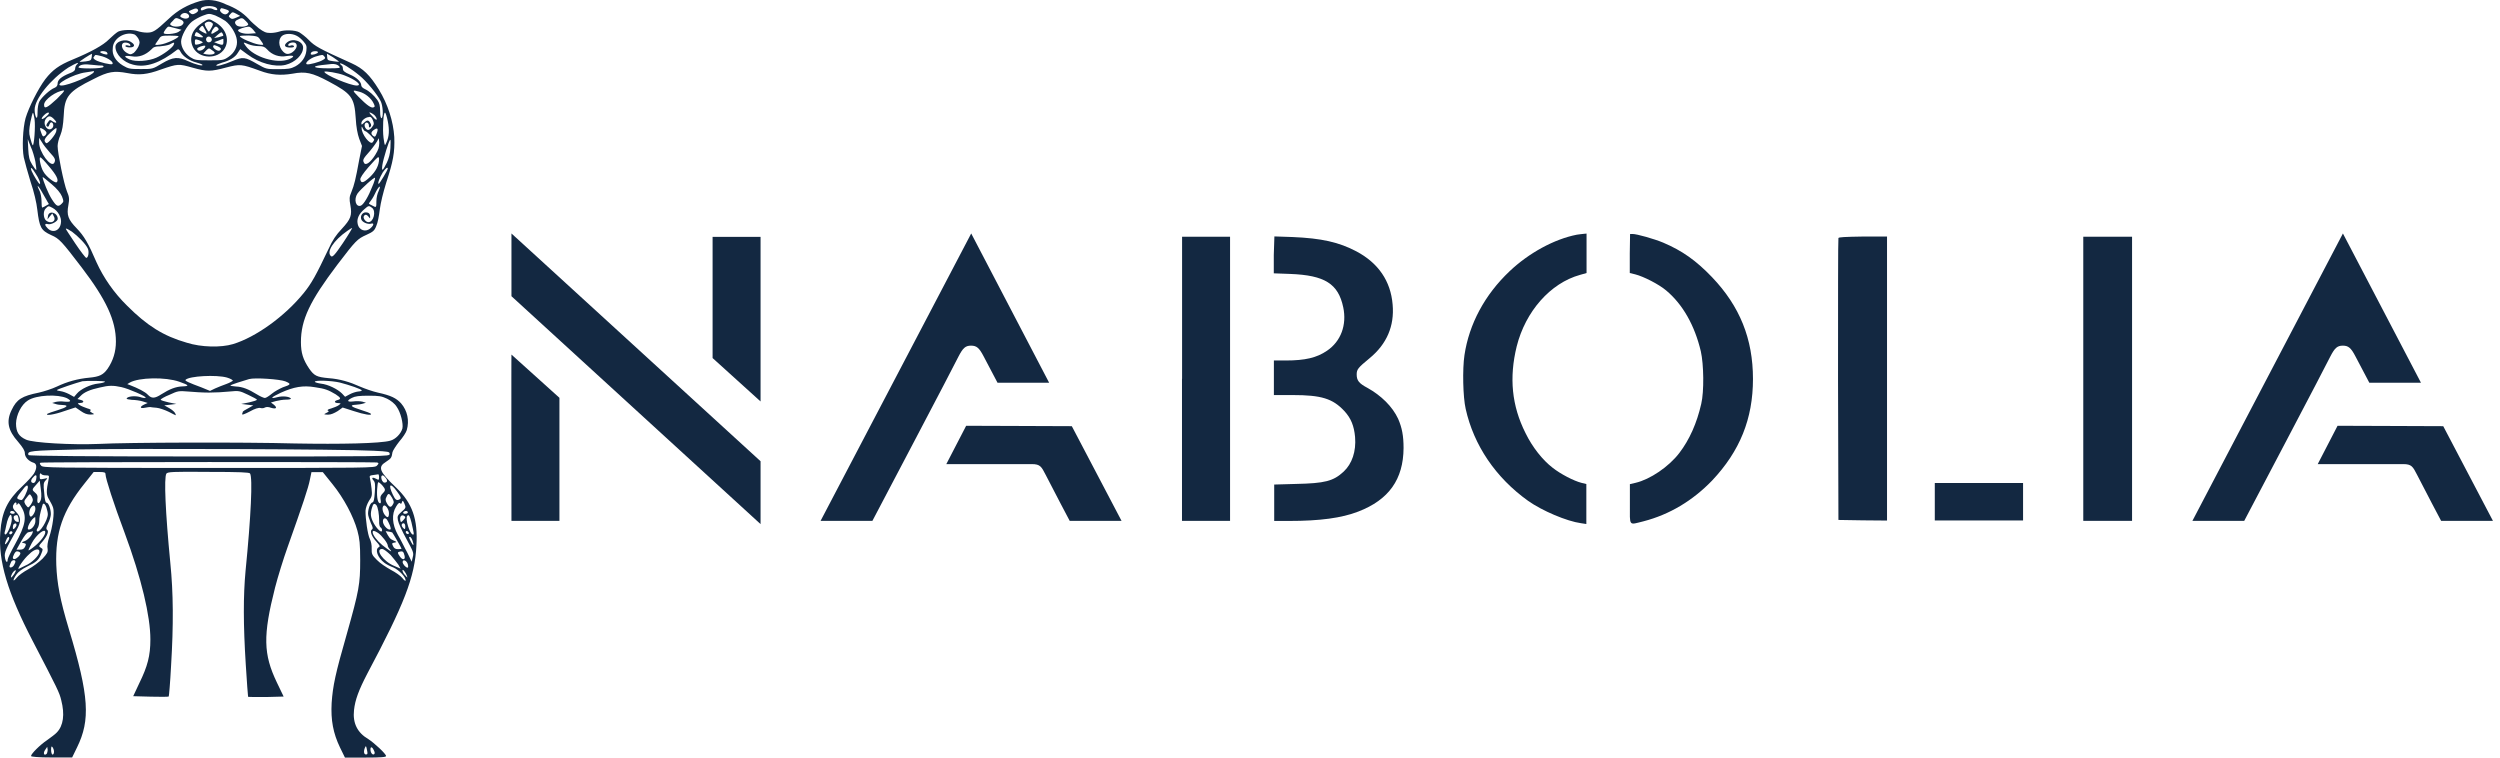
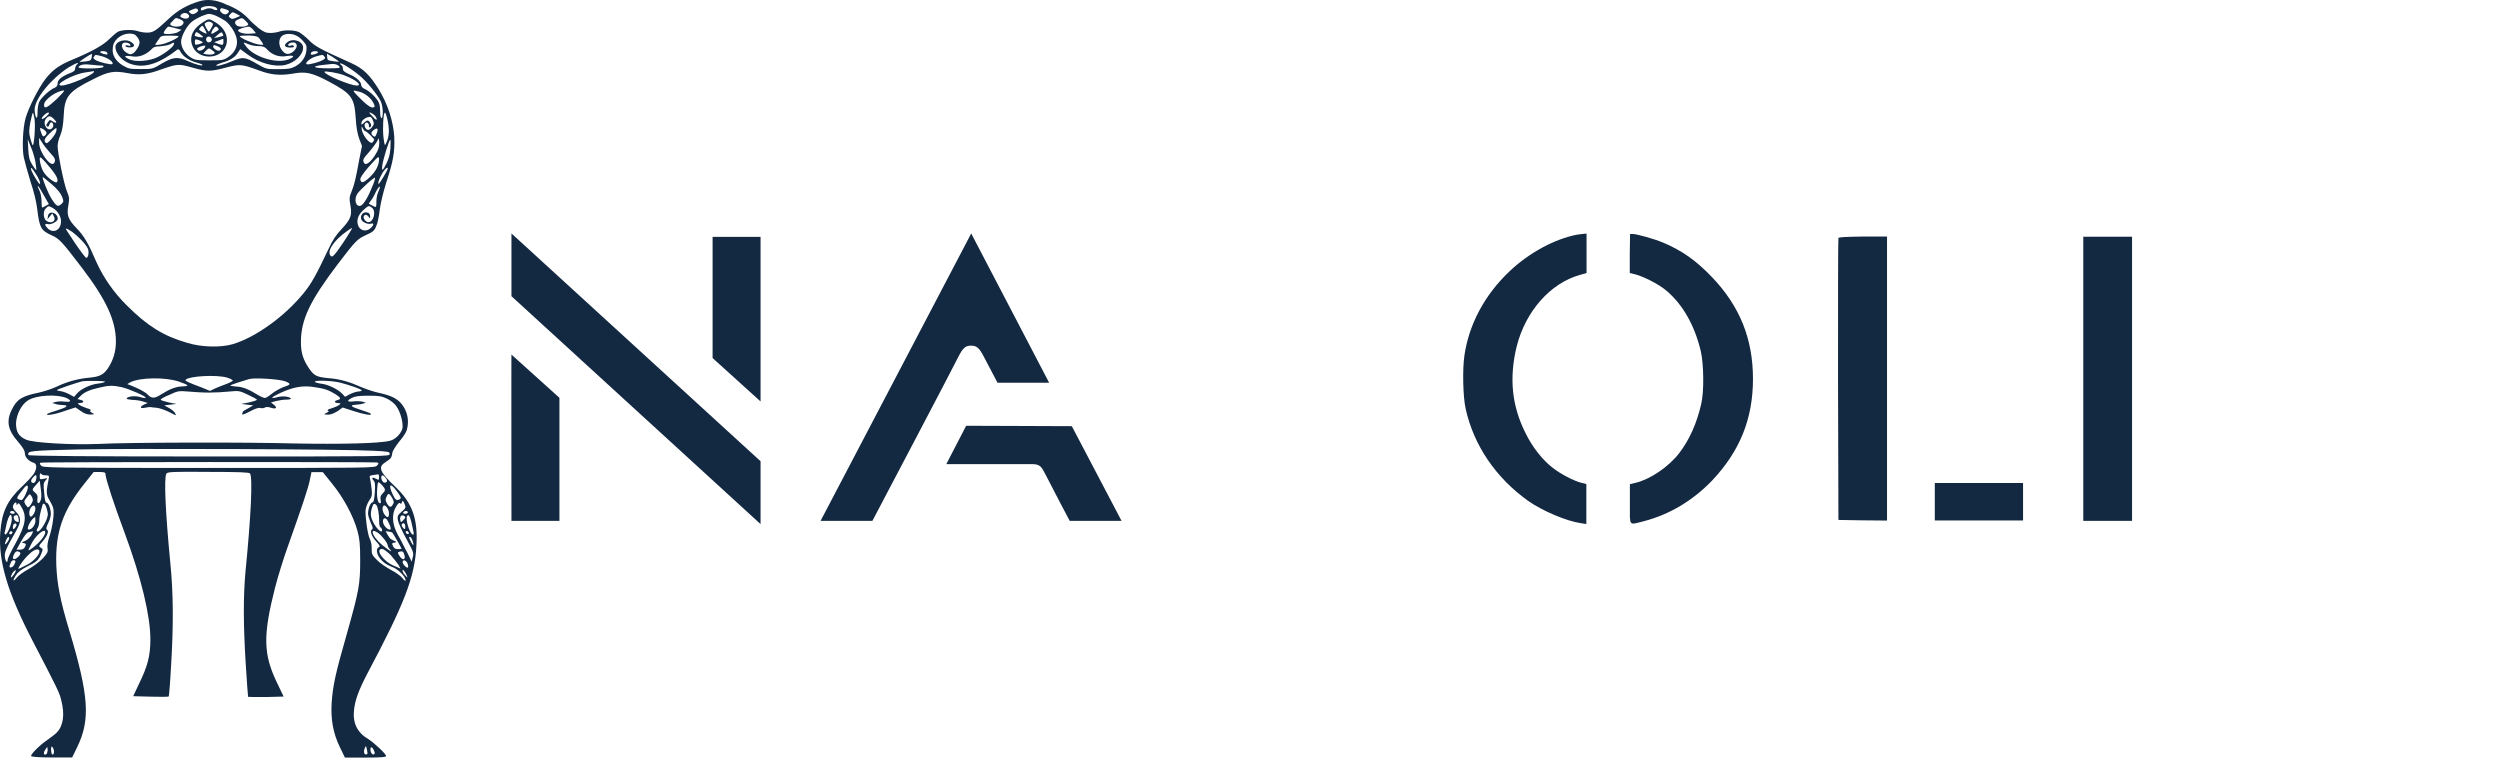
<svg xmlns="http://www.w3.org/2000/svg" fill="none" viewBox="0 0 132 40" height="40" width="132">
  <path fill="#132841" d="M10.538 0.064C9.913 0.247 9.383 0.537 8.91 0.991C8.195 1.659 8.08 1.722 7.755 1.722C7.595 1.722 7.397 1.685 7.282 1.647C7.02 1.552 6.446 1.565 6.235 1.672C6.139 1.729 5.928 1.905 5.756 2.076C5.456 2.385 4.805 2.744 3.828 3.148C3.113 3.444 2.781 3.684 2.391 4.182C2.008 4.693 1.516 5.676 1.35 6.238C1.204 6.774 1.159 7.808 1.255 8.306C1.306 8.533 1.465 9.113 1.612 9.592C1.797 10.128 1.931 10.715 1.97 11.074C2.085 12.014 2.161 12.165 2.71 12.417C3.132 12.6 3.253 12.733 4.326 14.139C5.609 15.823 6.12 16.926 6.12 18.036C6.12 18.572 5.973 19.045 5.679 19.474C5.45 19.789 5.258 19.89 4.715 19.941C4.109 19.997 3.553 20.149 2.998 20.413C2.749 20.533 2.308 20.672 2.059 20.729C1.153 20.912 0.884 21.082 0.616 21.643C0.316 22.248 0.425 22.734 0.955 23.327C1.216 23.636 1.312 23.794 1.312 23.932C1.312 24.14 1.523 24.361 1.785 24.437C1.957 24.494 1.957 24.739 1.785 25.017C1.708 25.13 1.446 25.421 1.178 25.673C0.386 26.417 0.093 27.022 0.016 28.107C-0.099 29.627 0.399 31.285 1.721 33.833C3.03 36.355 3.138 36.563 3.234 36.973C3.426 37.717 3.349 38.316 2.998 38.676C2.915 38.77 2.685 38.934 2.487 39.079C2.117 39.325 1.638 39.804 1.638 39.918C1.638 39.956 2.008 39.994 2.723 39.994H3.809L4.07 39.458C4.773 38.02 4.715 36.778 3.636 33.215C3.164 31.645 3.011 30.799 2.972 29.828C2.915 28.107 3.311 26.965 4.454 25.54L4.945 24.922H5.258C5.52 24.922 5.571 24.948 5.571 25.042C5.571 25.256 6.005 26.6 6.573 28.113C7.48 30.56 7.94 32.54 7.94 33.763C7.94 34.621 7.793 35.182 7.352 36.078L7.033 36.759L7.959 36.784C8.47 36.797 8.898 36.797 8.91 36.771C8.923 36.759 8.987 36.04 9.032 35.163C9.166 32.981 9.153 31.31 8.993 29.721C8.731 27.016 8.655 25.238 8.783 25.011C8.84 24.916 9.095 24.897 10.992 24.916C12.677 24.916 13.163 24.941 13.201 24.998C13.348 25.212 13.252 27.262 12.965 30.144C12.843 31.455 12.843 32.969 12.977 35.094C13.035 36.021 13.092 36.778 13.099 36.79C13.112 36.803 13.539 36.803 14.05 36.803L14.976 36.778L14.618 36.033C13.903 34.539 13.878 33.562 14.523 31.026C14.669 30.459 14.963 29.507 15.187 28.883C15.978 26.656 16.285 25.742 16.361 25.332L16.445 24.929H16.745H17.045L17.562 25.572C18.149 26.297 18.66 27.256 18.871 28.018C18.986 28.447 19.018 28.712 19.018 29.576C19.018 30.844 18.96 31.172 18.315 33.461C17.702 35.592 17.575 36.21 17.511 37.112C17.46 38.026 17.594 38.72 17.951 39.464L18.213 40H19.299C20.135 40 20.384 39.975 20.384 39.918C20.384 39.804 19.758 39.224 19.445 39.023C18.871 38.688 18.615 38.184 18.692 37.49C18.75 36.954 18.941 36.437 19.394 35.567C21.342 31.903 21.91 30.465 21.987 28.794C22.07 27.407 21.77 26.568 20.92 25.748C20.014 24.891 19.937 24.657 20.378 24.386C20.652 24.203 20.678 24.178 20.723 23.875C20.748 23.781 20.908 23.535 21.08 23.314C21.265 23.106 21.438 22.841 21.476 22.715C21.623 22.211 21.514 21.687 21.176 21.296C20.927 21.025 20.646 20.88 19.95 20.729C19.688 20.672 19.26 20.521 19.011 20.413C18.469 20.168 17.945 20.01 17.345 19.966C16.732 19.909 16.591 19.846 16.323 19.461C16.004 18.988 15.889 18.635 15.889 18.061C15.889 16.882 16.361 15.892 17.817 13.969C18.801 12.682 18.864 12.619 19.35 12.399C19.695 12.241 19.771 12.184 19.867 11.932C19.944 11.774 20.014 11.383 20.052 11.068C20.103 10.69 20.224 10.191 20.397 9.63C20.754 8.539 20.85 8.054 20.818 7.234C20.767 6.414 20.48 5.5 20.001 4.724C19.522 3.955 19.184 3.621 18.558 3.337C16.84 2.567 16.623 2.435 16.311 2.12C16.138 1.937 15.902 1.767 15.8 1.704C15.583 1.584 15.021 1.571 14.752 1.666C14.638 1.704 14.44 1.741 14.274 1.741C14.044 1.741 13.935 1.691 13.667 1.495C13.495 1.35 13.246 1.142 13.124 0.991C12.805 0.657 12.435 0.423 11.937 0.234C11.432 -0.012 10.941 -0.056 10.538 0.064ZM11.426 0.417C11.541 0.531 11.439 0.575 11.266 0.493C11.12 0.411 10.96 0.417 10.724 0.531C10.641 0.568 10.602 0.556 10.602 0.474C10.615 0.297 11.254 0.266 11.426 0.417ZM10.462 0.543C10.475 0.581 10.404 0.657 10.315 0.701C10.181 0.777 10.123 0.758 10.04 0.688C9.945 0.606 9.945 0.594 10.123 0.518C10.328 0.417 10.43 0.43 10.462 0.543ZM11.924 0.493C12.096 0.549 12.116 0.587 12.058 0.663C12.02 0.72 11.943 0.758 11.898 0.758C11.752 0.758 11.579 0.587 11.624 0.512C11.675 0.411 11.662 0.411 11.924 0.493ZM12.467 0.934C12.281 1.016 12.237 1.016 12.154 0.947C12.058 0.865 12.058 0.852 12.167 0.739C12.262 0.625 12.288 0.625 12.473 0.726L12.684 0.84L12.467 0.934ZM9.951 0.77C10.072 0.928 9.868 1.041 9.651 0.953C9.504 0.896 9.491 0.858 9.555 0.783C9.657 0.657 9.849 0.657 9.951 0.77ZM11.898 1.104C12.173 1.313 12.467 1.773 12.505 2.101C12.556 2.441 12.39 2.782 12.065 3.003C11.803 3.185 11.745 3.185 11.043 3.185C10.353 3.185 10.289 3.173 10.04 3.015C9.766 2.826 9.562 2.504 9.562 2.195C9.562 1.924 9.862 1.357 10.136 1.142C10.283 1.029 10.532 0.896 10.711 0.827C11.03 0.707 11.049 0.707 11.362 0.814C11.528 0.884 11.771 1.016 11.898 1.104ZM9.53 1.029C9.715 1.111 9.74 1.212 9.613 1.325C9.517 1.42 9.172 1.439 9.038 1.338C8.955 1.287 8.961 1.256 9.115 1.111C9.268 0.922 9.293 0.922 9.53 1.029ZM12.984 1.117C13.131 1.262 13.131 1.3 13.06 1.344C12.914 1.439 12.569 1.426 12.486 1.331C12.364 1.212 12.39 1.104 12.562 1.035C12.76 0.922 12.812 0.934 12.984 1.117ZM9.261 1.489L9.581 1.571L9.421 1.685C9.249 1.798 8.642 1.842 8.642 1.741C8.642 1.666 8.834 1.407 8.891 1.407C8.91 1.395 9.083 1.445 9.261 1.489ZM13.367 1.571L13.514 1.754L13.175 1.779C12.869 1.804 12.569 1.704 12.569 1.596C12.569 1.546 12.939 1.413 13.143 1.407C13.188 1.407 13.29 1.483 13.367 1.571ZM7.097 1.817C7.154 1.842 7.244 1.937 7.308 2.044C7.391 2.214 7.391 2.258 7.308 2.46C7.25 2.58 7.135 2.731 7.059 2.794C6.899 2.889 6.873 2.889 6.701 2.794C6.49 2.681 6.363 2.416 6.484 2.29C6.567 2.208 6.829 2.252 6.88 2.366C6.905 2.422 6.867 2.441 6.765 2.403C6.682 2.378 6.618 2.391 6.618 2.429C6.618 2.467 6.733 2.504 6.848 2.504C7.11 2.504 7.161 2.372 6.931 2.227C6.631 2.012 6.095 2.176 6.095 2.473C6.095 2.864 6.516 3.293 7.02 3.412C7.697 3.595 8.457 3.33 9.364 2.618C9.421 2.58 9.479 2.618 9.536 2.738C9.651 2.965 9.989 3.204 10.366 3.299C10.526 3.337 10.666 3.394 10.685 3.419C10.743 3.513 10.302 3.406 9.932 3.23C9.402 2.984 9.14 3.003 8.553 3.349C8.061 3.646 8.061 3.646 7.435 3.646C6.848 3.646 6.784 3.633 6.484 3.457C6.101 3.223 5.909 2.895 5.954 2.555C5.954 2.031 6.605 1.64 7.097 1.817ZM15.672 1.893C15.787 1.949 15.934 2.082 16.029 2.195C16.189 2.378 16.202 2.441 16.176 2.681C16.138 3.021 15.927 3.324 15.589 3.507C15.359 3.627 15.206 3.652 14.682 3.652C14.069 3.652 14.057 3.652 13.584 3.381C12.933 3.003 12.831 2.99 12.275 3.223C11.796 3.431 11.362 3.532 11.426 3.438C11.451 3.4 11.598 3.356 11.732 3.305C12.103 3.211 12.422 3.028 12.562 2.782L12.684 2.593L13.054 2.864C13.699 3.349 14.51 3.557 15.078 3.425C15.589 3.293 16.004 2.889 16.004 2.511C16.004 2.17 15.448 1.987 15.155 2.24C14.963 2.397 15.034 2.511 15.327 2.511C15.474 2.511 15.544 2.485 15.519 2.435C15.493 2.385 15.404 2.378 15.334 2.41C15.238 2.435 15.212 2.422 15.219 2.359C15.257 2.246 15.531 2.202 15.614 2.284C15.825 2.492 15.353 2.965 15.072 2.82C14.752 2.637 14.631 2.151 14.88 1.905C15.04 1.76 15.404 1.748 15.672 1.893ZM9.427 1.918C9.427 2.012 8.751 2.321 8.463 2.353C8.202 2.391 8.163 2.378 8.227 2.296C8.265 2.24 8.342 2.126 8.399 2.05C8.495 1.893 8.546 1.88 8.974 1.88C9.21 1.88 9.427 1.893 9.427 1.918ZM13.686 2.019C13.744 2.094 13.808 2.202 13.859 2.265C13.935 2.385 13.91 2.385 13.648 2.347C13.386 2.309 12.665 2.006 12.665 1.912C12.665 1.886 12.875 1.874 13.137 1.874C13.501 1.893 13.603 1.918 13.686 2.019ZM9.166 2.378C9.07 2.549 8.623 2.883 8.253 3.047C7.844 3.23 7.154 3.274 6.848 3.141C6.503 2.984 6.535 2.914 6.944 2.971C7.34 3.047 7.697 2.895 7.984 2.618C8.106 2.473 8.214 2.448 8.438 2.448C8.61 2.435 8.834 2.397 8.949 2.353C9.21 2.208 9.23 2.227 9.166 2.378ZM13.131 2.34C13.265 2.397 13.488 2.435 13.661 2.435C13.891 2.435 13.98 2.473 14.101 2.605C14.363 2.902 14.746 3.034 15.142 2.958C15.538 2.902 15.595 2.984 15.257 3.129C14.612 3.387 13.405 3.015 12.984 2.441C12.818 2.208 12.818 2.208 13.131 2.34ZM5.648 2.769C5.673 2.807 5.686 2.851 5.673 2.864C5.622 2.914 5.29 2.807 5.29 2.75C5.284 2.675 5.596 2.687 5.648 2.769ZM16.789 2.757C16.789 2.832 16.47 2.927 16.419 2.87C16.393 2.857 16.406 2.813 16.432 2.776C16.483 2.687 16.789 2.675 16.789 2.757ZM4.843 3.015C4.817 3.185 4.786 3.204 4.524 3.242C4.351 3.267 4.211 3.267 4.205 3.267C4.179 3.242 4.792 2.851 4.856 2.839C4.856 2.832 4.856 2.914 4.843 3.015ZM17.9 3.255C17.888 3.267 17.741 3.255 17.581 3.23C17.306 3.192 17.281 3.173 17.275 3.015L17.262 2.832L17.581 3.021C17.766 3.148 17.9 3.242 17.9 3.255ZM5.405 2.977C5.718 3.072 6.018 3.28 5.935 3.381C5.877 3.438 5.233 3.286 5.047 3.173C4.926 3.091 4.901 3.053 4.971 2.984C5.047 2.876 4.996 2.876 5.405 2.977ZM17.121 2.977C17.198 3.059 17.179 3.097 17.045 3.167C16.872 3.28 16.311 3.425 16.208 3.394C16.061 3.343 16.355 3.085 16.649 2.99C17.051 2.876 17.032 2.876 17.121 2.977ZM4.051 3.419C4 3.469 3.968 3.564 3.968 3.627C3.968 3.721 3.885 3.797 3.668 3.873C3.247 4.043 3.042 4.213 3.042 4.409C3.042 4.522 2.985 4.592 2.883 4.636C2.653 4.718 2.193 5.14 2.078 5.361C2.021 5.474 1.983 5.702 1.983 5.922C1.983 6.181 1.957 6.263 1.906 6.193C1.868 6.137 1.829 5.96 1.829 5.79C1.829 5.229 2.659 4.194 3.604 3.57C4.032 3.318 4.236 3.242 4.051 3.419ZM18.979 3.986C19.35 4.289 19.905 4.957 20.097 5.336C20.218 5.563 20.256 6.162 20.148 6.238C20.11 6.263 20.071 6.124 20.071 5.884C20.071 5.582 20.033 5.437 19.924 5.279C19.733 5.02 19.49 4.806 19.26 4.699C19.145 4.648 19.075 4.566 19.075 4.51C19.075 4.321 18.826 4.081 18.462 3.93C18.188 3.81 18.105 3.74 18.105 3.633C18.105 3.551 18.079 3.463 18.028 3.45C17.99 3.425 17.951 3.375 17.951 3.356C17.977 3.274 18.558 3.633 18.979 3.986ZM5.405 3.463C5.456 3.475 5.482 3.501 5.456 3.539C5.43 3.576 5.137 3.614 4.76 3.614C4.307 3.614 4.109 3.589 4.147 3.539C4.23 3.406 4.447 3.368 4.888 3.425C5.118 3.457 5.354 3.463 5.405 3.463ZM17.919 3.513C17.996 3.595 17.894 3.608 17.332 3.608C16.598 3.608 16.381 3.513 16.974 3.438C17.185 3.412 17.415 3.387 17.492 3.381C17.671 3.362 17.83 3.406 17.919 3.513ZM10.181 3.576C10.921 3.784 11.132 3.784 11.943 3.564C12.677 3.375 12.754 3.381 13.718 3.734C14.325 3.961 14.816 3.993 15.436 3.892C16.132 3.759 16.477 3.835 17.364 4.308C18.552 4.945 18.711 5.134 18.782 6.238C18.807 6.71 18.877 7.076 18.967 7.328L19.113 7.707L18.967 8.432C18.775 9.485 18.705 9.763 18.558 10.128C18.443 10.399 18.437 10.494 18.5 10.835C18.596 11.371 18.526 11.566 18.047 12.083C17.747 12.399 17.555 12.682 17.351 13.136C16.674 14.562 16.445 14.965 16.049 15.457C15.04 16.706 13.495 17.809 12.301 18.169C11.675 18.358 10.621 18.339 9.855 18.093C8.623 17.74 7.761 17.191 6.714 16.144C6.018 15.463 5.469 14.669 5.098 13.855C4.658 12.827 4.434 12.455 4.051 12.058C3.598 11.591 3.509 11.364 3.611 10.828C3.668 10.513 3.662 10.399 3.534 10.103C3.374 9.712 3.042 8.079 3.042 7.713C3.042 7.581 3.1 7.322 3.189 7.133C3.285 6.9 3.336 6.597 3.362 6.137C3.4 5.09 3.611 4.831 4.939 4.175C5.718 3.772 6.024 3.728 6.733 3.86C7.346 3.98 7.774 3.936 8.495 3.671C9.396 3.362 9.421 3.362 10.181 3.576ZM4.958 3.791C4.958 3.948 3.611 4.516 3.253 4.516C2.774 4.516 3.879 3.898 4.524 3.822C4.741 3.784 4.932 3.766 4.945 3.747C4.952 3.747 4.958 3.766 4.958 3.791ZM18.188 3.98C18.794 4.213 19.152 4.516 18.832 4.516C18.494 4.516 17.128 3.948 17.128 3.791C17.121 3.728 17.888 3.854 18.188 3.98ZM3.004 5.222C2.493 5.695 2.327 5.784 2.327 5.531C2.327 5.26 2.979 4.8 3.374 4.775C3.438 4.787 3.247 4.976 3.004 5.222ZM18.979 4.844C19.279 4.926 19.592 5.178 19.72 5.443C19.803 5.613 19.803 5.632 19.72 5.67C19.599 5.72 19.363 5.55 18.928 5.109C18.584 4.762 18.584 4.73 18.979 4.844ZM1.823 6.282C1.88 6.673 1.797 7.719 1.727 7.669C1.702 7.644 1.644 7.48 1.593 7.278C1.516 7.007 1.536 6.83 1.606 6.439C1.657 6.181 1.721 5.954 1.74 5.954C1.759 5.954 1.791 6.092 1.823 6.282ZM2.583 5.985C2.583 6.023 2.5 6.105 2.391 6.193C2.174 6.364 2.129 6.275 2.334 6.074C2.455 5.947 2.596 5.903 2.583 5.985ZM19.758 6.067C19.835 6.143 19.892 6.238 19.892 6.294C19.892 6.351 19.816 6.32 19.701 6.181C19.586 6.067 19.509 5.973 19.509 5.954C19.484 5.903 19.631 5.966 19.758 6.067ZM20.474 6.395C20.569 6.868 20.55 7.215 20.397 7.537C20.314 7.726 20.314 7.719 20.25 7.278C20.192 6.805 20.237 5.947 20.327 5.947C20.358 5.947 20.422 6.137 20.474 6.395ZM2.832 6.269C3.023 6.452 3.017 6.547 2.806 6.427C2.647 6.313 2.621 6.313 2.544 6.439C2.43 6.584 2.423 6.647 2.506 6.685C2.544 6.71 2.583 6.66 2.602 6.591C2.627 6.515 2.679 6.458 2.698 6.458C2.819 6.458 2.857 6.673 2.755 6.767C2.525 6.994 2.225 6.559 2.417 6.282C2.557 6.099 2.653 6.099 2.832 6.269ZM19.682 6.338C19.758 6.509 19.758 6.565 19.656 6.692C19.599 6.786 19.497 6.862 19.445 6.862C19.331 6.862 19.216 6.673 19.26 6.553C19.318 6.408 19.477 6.471 19.477 6.628C19.477 6.742 19.503 6.748 19.554 6.704C19.611 6.647 19.611 6.591 19.554 6.496C19.458 6.326 19.382 6.326 19.216 6.483C19.094 6.603 19.081 6.603 19.081 6.496C19.081 6.364 19.311 6.181 19.49 6.181C19.554 6.137 19.643 6.225 19.682 6.338ZM19.286 6.925C19.363 6.925 19.758 7.328 19.758 7.373C19.758 7.398 19.72 7.455 19.682 7.505C19.56 7.694 19.075 7.076 19.094 6.748C19.094 6.654 19.107 6.666 19.152 6.774C19.19 6.849 19.248 6.925 19.286 6.925ZM2.455 7.013C2.455 7.064 2.417 7.133 2.359 7.171C2.283 7.228 2.244 7.209 2.187 7.038C2.072 6.742 2.091 6.704 2.283 6.824C2.391 6.887 2.455 6.975 2.455 7.013ZM2.966 6.944C2.928 7.114 2.557 7.562 2.455 7.562C2.43 7.562 2.378 7.505 2.359 7.448C2.334 7.366 2.41 7.24 2.634 7.032C2.806 6.862 2.953 6.755 2.972 6.761C2.991 6.786 2.991 6.849 2.966 6.944ZM19.88 7.07C19.822 7.228 19.797 7.24 19.707 7.183C19.56 7.064 19.586 6.956 19.765 6.843C19.944 6.717 19.988 6.805 19.88 7.07ZM19.816 8.173C19.567 8.577 19.305 8.754 19.228 8.609C19.133 8.451 19.152 8.4 19.541 7.965C19.733 7.732 19.924 7.461 19.95 7.385C19.988 7.253 20.007 7.291 20.026 7.543C20.014 7.789 19.988 7.896 19.816 8.173ZM2.627 8.047C2.928 8.363 2.947 8.451 2.857 8.609C2.685 8.867 2.066 8.028 2.066 7.537V7.278L2.212 7.505C2.276 7.625 2.474 7.877 2.627 8.047ZM1.868 8.533C1.906 8.76 1.925 8.962 1.919 8.968C1.893 8.993 1.804 8.855 1.702 8.697C1.542 8.438 1.516 8.293 1.491 7.871L1.465 7.347L1.625 7.751C1.721 7.946 1.823 8.312 1.868 8.533ZM20.614 7.814C20.601 8.117 20.531 8.363 20.422 8.596C20.205 9.031 20.142 9.082 20.186 8.728C20.237 8.388 20.544 7.379 20.608 7.379C20.627 7.373 20.627 7.555 20.614 7.814ZM2.57 8.766C2.979 9.239 3.125 9.523 2.991 9.624C2.896 9.681 2.423 9.315 2.289 9.056C2.155 8.848 2.04 8.3 2.129 8.312C2.149 8.287 2.353 8.501 2.57 8.766ZM20.014 8.394C20.014 8.728 19.841 9.05 19.535 9.346C19.197 9.662 19.062 9.7 19.024 9.479C19.011 9.397 19.158 9.17 19.458 8.823C19.695 8.546 19.931 8.3 19.969 8.3C19.988 8.287 20.014 8.337 20.014 8.394ZM1.868 9.145C2.053 9.416 2.168 9.712 2.098 9.712C2.046 9.712 1.785 9.283 1.676 9.044C1.561 8.773 1.682 8.829 1.868 9.145ZM20.474 8.899C20.474 8.981 20.039 9.706 19.995 9.706C19.918 9.706 20.052 9.365 20.212 9.1C20.358 8.886 20.474 8.798 20.474 8.899ZM3.272 10.374C3.368 10.62 3.368 10.645 3.26 10.753C3.074 10.942 2.985 10.91 2.742 10.526C2.557 10.248 2.251 9.498 2.251 9.353C2.251 9.327 2.461 9.498 2.704 9.706C3.017 9.964 3.202 10.204 3.272 10.374ZM19.656 9.851C19.471 10.336 19.203 10.803 19.05 10.86C18.788 10.954 18.666 10.526 18.877 10.217C19.037 9.99 19.784 9.315 19.803 9.391C19.816 9.409 19.758 9.63 19.656 9.851ZM2.289 10.267C2.385 10.45 2.5 10.62 2.525 10.683C2.564 10.74 2.583 10.765 2.576 10.778C2.366 10.898 2.257 10.961 2.232 10.961C2.206 10.961 2.193 10.803 2.193 10.62C2.193 10.437 2.142 10.191 2.098 10.097C1.868 9.636 2.04 9.8 2.289 10.267ZM19.988 10.097C19.931 10.21 19.873 10.437 19.873 10.62C19.873 10.973 19.873 10.973 19.656 10.854C19.573 10.816 19.497 10.772 19.484 10.759C19.471 10.746 19.522 10.664 19.599 10.57C19.675 10.475 19.79 10.261 19.86 10.103C19.944 9.945 20.033 9.832 20.046 9.857C20.078 9.876 20.039 9.983 19.988 10.097ZM2.781 10.98C3.055 11.125 3.272 11.491 3.215 11.787C3.157 12.19 2.781 12.323 2.519 12.058C2.347 11.888 2.347 11.787 2.519 11.831C2.691 11.888 3.049 11.686 3.049 11.56C3.049 11.219 2.57 11.087 2.532 11.415L2.506 11.585L2.627 11.427L2.762 11.27L2.838 11.415C2.998 11.686 2.679 11.85 2.43 11.642C2.283 11.509 2.27 11.137 2.417 11.005C2.557 10.86 2.557 10.86 2.781 10.98ZM19.643 10.973C19.873 11.144 19.726 11.73 19.452 11.73C19.318 11.73 19.171 11.541 19.203 11.434C19.26 11.301 19.363 11.314 19.465 11.446C19.548 11.56 19.548 11.56 19.541 11.396C19.529 11.276 19.465 11.226 19.35 11.213C19.158 11.188 19.005 11.383 19.075 11.579C19.126 11.736 19.414 11.856 19.586 11.812C19.758 11.755 19.746 11.888 19.573 12.039C19.324 12.285 18.948 12.171 18.884 11.812C18.826 11.553 18.96 11.276 19.241 11.043C19.458 10.847 19.484 10.847 19.643 10.973ZM3.802 12.235C4.109 12.462 4.537 12.89 4.639 13.13C4.715 13.3 4.664 13.616 4.556 13.616C4.517 13.616 4.256 13.275 3.968 12.846C3.687 12.417 3.451 12.077 3.477 12.077C3.509 12.045 3.636 12.134 3.802 12.235ZM18.105 12.834C17.664 13.489 17.549 13.59 17.479 13.527C17.217 13.313 17.6 12.701 18.347 12.184C18.462 12.102 18.564 12.039 18.596 12.039C18.603 12.045 18.398 12.399 18.105 12.834ZM11.981 19.934C12.173 19.991 12.301 20.067 12.294 20.105C12.269 20.13 12.109 20.218 11.95 20.275C11.777 20.331 11.515 20.445 11.362 20.508L11.088 20.64L10.647 20.458C9.983 20.212 9.74 20.105 9.798 20.054C9.989 19.852 11.426 19.777 11.981 19.934ZM9.466 20.155C9.983 20.338 10.021 20.388 9.638 20.401C9.281 20.413 8.949 20.546 8.521 20.817C8.163 21.05 8.004 21.05 7.806 20.842C7.659 20.685 7.295 20.502 6.854 20.331L6.72 20.281L6.854 20.199C7.333 19.928 8.731 19.896 9.466 20.155ZM15.065 20.136C15.385 20.268 15.372 20.306 14.931 20.451C14.759 20.527 14.497 20.666 14.357 20.785C14.21 20.905 14.05 21.013 13.986 21.013C13.929 21.013 13.737 20.931 13.565 20.823C13.124 20.552 12.812 20.42 12.448 20.407C12.275 20.395 12.148 20.369 12.167 20.35C12.192 20.313 12.831 20.105 13.15 20.016C13.45 19.928 14.784 20.023 15.065 20.136ZM5.545 20.155C5.545 20.18 5.386 20.231 5.201 20.25C4.792 20.287 4.249 20.546 4.058 20.785L3.911 20.956L3.649 20.811C3.502 20.735 3.304 20.666 3.196 20.653C3.081 20.64 3.004 20.615 3.004 20.596C3.004 20.558 4.045 20.205 4.351 20.13C4.568 20.098 5.545 20.105 5.545 20.155ZM17.945 20.199C18.456 20.331 19.101 20.552 19.101 20.615C19.101 20.64 19.018 20.666 18.909 20.672C18.794 20.685 18.596 20.748 18.469 20.817L18.22 20.95L18.06 20.779C17.83 20.546 17.319 20.294 16.943 20.256C16.757 20.231 16.623 20.18 16.623 20.161C16.604 20.06 17.53 20.098 17.945 20.199ZM6.407 20.439C6.79 20.521 7.755 20.943 7.691 21C7.665 21.025 7.531 21.013 7.391 20.962C7.129 20.886 6.739 20.924 6.688 21.038C6.663 21.076 6.803 21.095 6.963 21.113C7.135 21.113 7.397 21.151 7.537 21.195L7.799 21.277L7.614 21.359C7.365 21.479 7.378 21.586 7.652 21.53C7.767 21.504 7.889 21.492 7.927 21.492C7.965 21.504 8.112 21.517 8.265 21.53C8.412 21.542 8.7 21.643 8.91 21.744C9.121 21.858 9.281 21.933 9.281 21.927C9.281 21.807 9.147 21.668 8.936 21.549L8.674 21.404L8.993 21.366L9.313 21.328L8.904 21.246C8.674 21.195 8.482 21.132 8.482 21.101C8.482 21.076 8.693 20.943 8.955 20.842C9.396 20.634 9.447 20.634 9.925 20.672C10.2 20.697 10.692 20.729 11.024 20.729C11.349 20.729 11.835 20.704 12.122 20.672C12.614 20.622 12.652 20.634 13.092 20.842C13.341 20.962 13.565 21.076 13.565 21.101C13.565 21.139 13.38 21.195 13.156 21.246L12.735 21.328L13.054 21.366L13.373 21.404L13.099 21.561C12.939 21.643 12.824 21.719 12.824 21.731C12.824 21.757 12.799 21.807 12.786 21.851C12.76 21.927 12.901 21.877 13.182 21.731C13.456 21.574 13.661 21.517 13.75 21.542C13.827 21.567 13.935 21.555 13.986 21.517C14.063 21.479 14.178 21.479 14.306 21.53C14.58 21.612 14.663 21.542 14.465 21.372L14.306 21.252L14.567 21.177C14.714 21.139 14.95 21.101 15.11 21.101C15.27 21.101 15.372 21.076 15.359 21.044C15.283 20.931 14.918 20.899 14.657 20.968C14.223 21.082 14.299 20.981 14.816 20.741C15.512 20.426 16.004 20.338 16.63 20.445C17.185 20.527 17.332 20.59 17.728 20.823C18.003 21.006 18.028 21.069 17.811 21.126C17.619 21.177 17.651 21.284 17.868 21.284C18.015 21.296 18.015 21.296 17.881 21.397C17.805 21.454 17.632 21.517 17.485 21.567C17.338 21.605 17.255 21.649 17.313 21.681C17.39 21.706 17.364 21.738 17.236 21.801C17.077 21.883 17.077 21.883 17.319 21.895C17.479 21.895 17.639 21.82 17.83 21.706L18.092 21.517L18.679 21.706C19.254 21.895 19.643 21.952 19.586 21.851C19.56 21.813 19.337 21.731 19.056 21.643C18.539 21.485 18.43 21.385 18.782 21.372C18.896 21.359 19.056 21.347 19.152 21.315L19.324 21.265L19.139 21.208C19.024 21.183 18.826 21.17 18.66 21.195C18.322 21.233 18.29 21.158 18.584 21.006C18.743 20.924 18.954 20.893 19.452 20.893C20.026 20.893 20.148 20.918 20.435 21.05C20.627 21.145 20.844 21.309 20.946 21.479C21.157 21.776 21.303 22.375 21.246 22.627C21.169 22.898 20.889 23.194 20.601 23.27C20.084 23.415 17.996 23.459 15.57 23.415C12.888 23.34 6.727 23.358 5.188 23.44C3.809 23.497 1.74 23.384 1.376 23.213C0.993 23.043 0.846 22.81 0.846 22.356C0.859 21.908 1.121 21.366 1.472 21.145C1.925 20.849 3.049 20.805 3.534 21.025C3.796 21.17 3.751 21.233 3.419 21.208C3.247 21.183 3.049 21.195 2.94 21.221L2.755 21.277L2.928 21.328C3.023 21.366 3.189 21.385 3.311 21.385C3.655 21.397 3.547 21.504 3.049 21.656C2.787 21.731 2.538 21.826 2.506 21.845C2.359 21.965 2.851 21.902 3.413 21.7L3.987 21.511L4.262 21.7C4.447 21.832 4.6 21.889 4.773 21.889C5.003 21.877 5.009 21.877 4.856 21.794C4.741 21.719 4.722 21.7 4.779 21.675C4.837 21.649 4.754 21.599 4.607 21.561C4.46 21.511 4.288 21.441 4.211 21.391C4.077 21.296 4.077 21.296 4.224 21.277C4.434 21.277 4.46 21.164 4.275 21.12L4.09 21.069L4.249 20.912C4.441 20.704 4.766 20.571 5.258 20.464C5.75 20.344 5.973 20.344 6.407 20.439ZM19.726 23.8C20.518 23.838 20.576 23.85 20.576 23.97C20.576 24.102 20.525 24.102 11.056 24.102C4.76 24.102 1.536 24.077 1.504 24.027C1.427 23.8 1.58 23.794 4.185 23.73C6.835 23.674 18.188 23.712 19.726 23.8ZM19.912 24.418C20.007 24.456 20.007 24.475 19.899 24.588C19.784 24.708 19.516 24.708 11.037 24.708C2.513 24.708 2.276 24.695 2.174 24.588C2.091 24.494 2.078 24.456 2.149 24.43C2.264 24.386 19.79 24.386 19.912 24.418ZM2.41 25.099C2.596 25.099 2.602 25.111 2.57 25.288C2.436 25.944 2.436 26.127 2.596 26.379C2.679 26.524 2.781 26.713 2.806 26.814C2.883 27.047 2.781 27.823 2.596 28.372C2.519 28.599 2.481 28.857 2.513 28.971C2.538 29.154 2.5 29.217 2.251 29.494C2.066 29.677 1.74 29.923 1.497 30.055C1.248 30.188 0.967 30.39 0.884 30.503C0.674 30.762 0.654 30.648 0.859 30.346C0.955 30.2 1.159 30.049 1.427 29.917C1.919 29.683 2.053 29.564 2.18 29.236C2.276 29.002 2.276 28.99 2.155 28.92C2.034 28.845 2.034 28.826 2.251 28.586C2.5 28.29 2.596 28.038 2.481 27.968C2.423 27.93 2.442 27.836 2.538 27.634C2.621 27.476 2.685 27.256 2.685 27.148C2.685 26.877 2.564 26.543 2.455 26.543C2.398 26.543 2.359 26.373 2.334 26.02C2.283 25.572 2.295 25.483 2.41 25.364C2.532 25.231 2.532 25.231 2.315 25.282C2.104 25.32 2.098 25.32 2.098 25.137C2.098 24.992 2.123 24.966 2.18 25.023C2.2 25.067 2.302 25.099 2.41 25.099ZM1.906 25.332C1.88 25.427 1.823 25.502 1.772 25.502C1.612 25.502 1.599 25.345 1.759 25.194C1.906 25.017 1.963 25.08 1.906 25.332ZM20.014 25.2C20.014 25.345 19.988 25.357 19.892 25.294C19.682 25.181 19.592 25.212 19.707 25.351C19.803 25.446 19.822 25.566 19.79 25.988C19.765 26.366 19.733 26.511 19.669 26.524C19.548 26.549 19.433 26.864 19.433 27.129C19.433 27.224 19.509 27.445 19.58 27.615C19.695 27.842 19.701 27.918 19.637 27.956C19.516 28.038 19.624 28.334 19.873 28.599C20.058 28.807 20.084 28.845 19.995 28.895C19.784 29.015 19.937 29.444 20.295 29.715C20.39 29.791 20.595 29.898 20.767 29.961C21.067 30.093 21.418 30.465 21.418 30.642C21.418 30.699 21.335 30.642 21.246 30.522C21.15 30.402 20.889 30.219 20.633 30.087C20.397 29.954 20.058 29.734 19.899 29.564C19.637 29.305 19.618 29.248 19.624 28.965C19.637 28.794 19.586 28.573 19.529 28.46C19.414 28.246 19.292 27.375 19.299 26.965C19.311 26.808 19.382 26.612 19.484 26.442C19.643 26.215 19.656 26.146 19.618 25.799C19.592 25.591 19.56 25.351 19.535 25.263C19.497 25.118 19.522 25.105 19.72 25.08C19.841 25.067 19.956 25.042 19.982 25.042C19.988 25.042 20.014 25.099 20.014 25.2ZM20.358 25.225C20.48 25.37 20.454 25.483 20.301 25.483C20.218 25.483 20.129 25.338 20.129 25.187C20.154 25.055 20.25 25.08 20.358 25.225ZM2.136 26.442C2.04 26.65 1.944 26.587 1.976 26.328C2.002 26.183 1.963 26.102 1.861 26.02C1.676 25.862 1.676 25.849 1.912 25.591L2.098 25.376L2.155 25.824C2.2 26.139 2.187 26.348 2.136 26.442ZM20.295 25.774C20.346 25.868 20.333 25.931 20.212 26.045C20.097 26.165 20.065 26.234 20.097 26.385C20.122 26.499 20.11 26.575 20.071 26.575C19.95 26.575 19.886 26.278 19.912 25.843C19.95 25.414 19.95 25.408 20.084 25.528C20.173 25.603 20.256 25.71 20.295 25.774ZM1.472 25.736C1.459 25.925 1.223 26.404 1.133 26.404C1.082 26.404 1.012 26.379 0.948 26.348C0.872 26.297 0.91 26.215 1.121 25.956C1.376 25.603 1.472 25.559 1.472 25.736ZM20.965 25.956C21.157 26.215 21.195 26.297 21.125 26.348C20.952 26.461 20.876 26.404 20.742 26.12C20.474 25.559 20.608 25.452 20.965 25.956ZM1.734 26.398C1.734 26.518 1.548 26.789 1.485 26.789C1.459 26.789 1.402 26.713 1.338 26.631C1.261 26.486 1.261 26.448 1.414 26.265C1.561 26.076 1.574 26.057 1.651 26.183C1.695 26.24 1.734 26.348 1.734 26.398ZM20.703 26.284C20.799 26.467 20.818 26.53 20.742 26.637C20.646 26.82 20.55 26.795 20.422 26.562C20.346 26.417 20.339 26.354 20.41 26.228C20.493 26.026 20.556 26.026 20.703 26.284ZM21.201 27.022C20.991 27.211 20.971 27.256 21.01 27.47C21.035 27.615 21.227 28.038 21.45 28.441C21.808 29.11 21.859 29.173 21.795 29.412L21.738 29.658L21.502 29.173C21.355 28.914 21.157 28.485 21.01 28.246C20.697 27.678 20.671 27.142 20.914 26.751C21.01 26.581 21.086 26.524 21.125 26.568C21.163 26.625 21.201 26.606 21.221 26.518C21.259 26.404 21.278 26.423 21.355 26.593C21.444 26.795 21.431 26.833 21.201 27.022ZM0.872 26.612C0.872 26.688 0.884 26.688 0.929 26.612C0.967 26.537 1.025 26.575 1.121 26.757C1.44 27.268 1.357 27.716 0.801 28.725C0.584 29.116 0.405 29.482 0.405 29.545C0.405 29.772 0.284 29.664 0.259 29.412C0.22 29.179 0.31 28.983 0.872 27.993C1.121 27.558 1.121 27.306 0.859 27.041C0.699 26.884 0.667 26.808 0.686 26.701C0.757 26.53 0.872 26.461 0.872 26.612ZM2.449 26.795C2.487 26.915 2.525 27.066 2.525 27.148C2.525 27.464 2.085 28.176 1.951 28.05C1.925 28.025 1.938 27.937 1.989 27.88C2.04 27.804 2.072 27.646 2.072 27.527C2.072 27.319 2.11 27.123 2.244 26.669C2.276 26.53 2.378 26.587 2.449 26.795ZM19.873 26.669C19.956 26.783 20.02 27.142 20.02 27.508C20.007 27.678 20.046 27.823 20.097 27.848C20.135 27.873 20.173 27.93 20.173 27.993C20.173 28.183 19.924 27.956 19.739 27.64C19.554 27.3 19.548 27.117 19.643 26.802C19.701 26.587 19.765 26.556 19.873 26.669ZM1.868 26.871C1.868 27.054 1.682 27.319 1.606 27.274C1.51 27.199 1.529 26.909 1.657 26.77C1.772 26.631 1.868 26.688 1.868 26.871ZM20.537 27.098C20.537 27.344 20.454 27.369 20.308 27.174C20.192 27.016 20.161 26.783 20.25 26.707C20.339 26.612 20.537 26.884 20.537 27.098ZM0.776 27.054C0.801 27.092 0.75 27.129 0.68 27.129C0.597 27.129 0.533 27.092 0.533 27.054C0.533 27.016 0.571 26.978 0.629 26.978C0.693 26.978 0.769 27.016 0.776 27.054ZM21.533 27.054C21.533 27.092 21.476 27.129 21.387 27.129C21.31 27.129 21.272 27.092 21.291 27.054C21.31 27.016 21.374 26.978 21.438 26.978C21.495 26.978 21.533 27.016 21.533 27.054ZM0.623 27.413C0.623 27.659 0.393 28.22 0.284 28.22C0.246 28.22 0.233 28.164 0.246 28.101C0.271 28.044 0.303 27.873 0.329 27.747C0.38 27.451 0.501 27.18 0.565 27.18C0.597 27.18 0.623 27.281 0.623 27.413ZM0.974 27.356C1.012 27.571 1.012 27.583 0.859 27.539C0.737 27.483 0.667 27.268 0.776 27.224C0.904 27.174 0.935 27.18 0.974 27.356ZM21.399 27.306C21.399 27.344 21.342 27.419 21.284 27.476C21.169 27.59 21.163 27.59 21.137 27.476C21.099 27.293 21.176 27.18 21.297 27.218C21.348 27.237 21.399 27.281 21.399 27.306ZM21.725 27.583C21.859 28.183 21.872 28.227 21.808 28.227C21.636 28.227 21.374 27.363 21.508 27.23C21.591 27.148 21.636 27.243 21.725 27.583ZM1.868 27.514C1.868 27.722 1.676 27.962 1.523 27.962C1.338 27.962 1.67 27.344 1.861 27.306C1.861 27.306 1.868 27.394 1.868 27.514ZM20.442 27.451C20.48 27.502 20.537 27.634 20.588 27.747C20.646 27.918 20.646 27.962 20.576 27.962C20.429 27.962 20.218 27.703 20.218 27.533C20.212 27.356 20.346 27.306 20.442 27.451ZM0.872 27.722C0.872 27.773 0.821 27.842 0.776 27.892C0.693 27.968 0.68 27.949 0.68 27.842C0.68 27.766 0.706 27.684 0.731 27.672C0.808 27.609 0.872 27.628 0.872 27.722ZM21.399 27.798C21.399 27.943 21.387 27.968 21.303 27.892C21.246 27.842 21.208 27.773 21.208 27.722C21.208 27.665 21.259 27.628 21.303 27.628C21.361 27.628 21.399 27.697 21.399 27.798ZM0.623 28.176C0.54 28.258 0.45 28.201 0.508 28.094C0.533 28.056 0.584 28.038 0.623 28.056C0.674 28.088 0.674 28.126 0.623 28.176ZM1.734 28.056C1.734 28.214 1.504 28.485 1.325 28.561C1.133 28.637 1.114 28.643 1.248 28.674C1.37 28.7 1.395 28.725 1.325 28.864C1.267 28.977 1.204 29.021 1.063 29.021H0.872L1.121 28.573C1.28 28.302 1.421 28.107 1.504 28.101C1.58 28.088 1.663 28.063 1.689 28.063C1.721 28.038 1.734 28.038 1.734 28.056ZM2.391 28.101C2.391 28.258 2.142 28.586 1.848 28.826C1.676 28.971 1.536 29.059 1.51 29.059C1.485 29.059 1.568 28.876 1.682 28.668C1.925 28.22 2.391 27.861 2.391 28.101ZM19.963 28.138C20.154 28.271 20.474 28.674 20.474 28.807C20.474 28.857 20.531 28.952 20.595 29.015C20.754 29.204 20.582 29.097 20.186 28.782C19.905 28.548 19.675 28.246 19.675 28.094C19.682 28 19.765 28.012 19.963 28.138ZM20.71 28.113C20.748 28.151 21.201 28.939 21.201 28.971C21.201 28.983 21.118 28.996 21.016 28.996C20.869 28.996 20.805 28.945 20.754 28.838C20.678 28.693 20.697 28.668 20.831 28.649C20.965 28.624 20.952 28.611 20.774 28.536C20.588 28.46 20.537 28.378 20.365 28.05C20.339 28.038 20.671 28.088 20.71 28.113ZM21.578 28.183C21.521 28.239 21.393 28.145 21.431 28.063C21.457 28.025 21.508 28.025 21.546 28.075C21.591 28.113 21.597 28.164 21.578 28.183ZM0.488 28.428C0.476 28.523 0.329 28.737 0.271 28.737C0.246 28.737 0.271 28.643 0.31 28.548C0.38 28.353 0.488 28.283 0.488 28.428ZM21.782 28.548C21.878 28.819 21.821 28.857 21.699 28.605C21.578 28.378 21.578 28.346 21.648 28.346C21.693 28.353 21.744 28.441 21.782 28.548ZM2.078 29.166C2.04 29.355 1.67 29.727 1.344 29.86C1.172 29.942 1.025 30.018 0.999 30.03C0.852 30.106 1.274 29.482 1.542 29.261C1.829 28.965 2.117 28.927 2.078 29.166ZM20.627 29.305C20.786 29.488 20.965 29.721 21.035 29.816L21.15 30.024L20.812 29.879C20.237 29.645 19.771 28.983 20.186 28.983C20.269 29.002 20.422 29.11 20.627 29.305ZM1.076 29.21C1.076 29.324 0.865 29.519 0.763 29.519C0.661 29.519 0.648 29.444 0.75 29.248C0.808 29.135 0.865 29.091 0.942 29.116C1.018 29.128 1.076 29.173 1.076 29.21ZM21.361 29.343C21.418 29.57 21.246 29.589 21.112 29.381C20.978 29.192 20.978 29.147 21.125 29.122C21.265 29.091 21.31 29.128 21.361 29.343ZM0.814 29.652C0.814 29.69 0.776 29.772 0.737 29.841C0.654 29.986 0.463 30.011 0.508 29.866C0.533 29.809 0.559 29.721 0.584 29.677C0.623 29.564 0.814 29.538 0.814 29.652ZM21.533 29.791C21.559 29.904 21.559 29.973 21.521 29.973C21.425 29.973 21.259 29.784 21.259 29.677C21.265 29.5 21.482 29.601 21.533 29.791ZM0.757 30.301C0.597 30.528 0.546 30.547 0.597 30.383C0.654 30.226 0.757 30.112 0.827 30.112C0.859 30.099 0.827 30.181 0.757 30.301ZM21.367 30.181C21.444 30.276 21.527 30.491 21.502 30.491C21.489 30.491 21.418 30.396 21.329 30.301C21.201 30.106 21.24 30.005 21.367 30.181ZM2.851 39.685C2.851 39.767 2.825 39.842 2.774 39.842C2.736 39.842 2.698 39.729 2.698 39.596C2.698 39.413 2.723 39.382 2.774 39.451C2.819 39.514 2.851 39.615 2.851 39.685ZM19.382 39.622C19.42 39.792 19.407 39.836 19.324 39.836C19.209 39.836 19.19 39.666 19.267 39.483C19.324 39.357 19.331 39.363 19.382 39.622ZM2.474 39.792C2.327 39.937 2.264 39.767 2.378 39.603L2.493 39.432L2.519 39.59C2.519 39.66 2.493 39.754 2.474 39.792ZM19.739 39.615C19.797 39.729 19.797 39.786 19.752 39.823C19.669 39.88 19.56 39.742 19.56 39.578C19.554 39.401 19.656 39.426 19.739 39.615ZM10.711 1.18C10.136 1.546 9.957 2.019 10.2 2.511C10.507 3.116 11.503 3.154 11.86 2.561C12.135 2.094 11.937 1.508 11.368 1.174C11.03 0.972 11.03 0.972 10.711 1.18ZM11.183 1.199C11.266 1.249 11.26 1.294 11.171 1.458C11.113 1.571 11.049 1.666 11.024 1.666C10.998 1.666 10.941 1.571 10.877 1.458C10.794 1.287 10.781 1.243 10.864 1.199C10.915 1.161 10.985 1.142 11.024 1.142C11.068 1.142 11.145 1.161 11.183 1.199ZM10.902 1.773C10.89 1.785 10.787 1.748 10.672 1.678C10.481 1.565 10.481 1.558 10.577 1.445C10.692 1.325 10.698 1.325 10.807 1.54C10.877 1.647 10.921 1.773 10.902 1.773ZM11.515 1.483C11.573 1.54 11.554 1.596 11.4 1.672C11.151 1.842 11.1 1.817 11.215 1.59C11.356 1.382 11.407 1.357 11.515 1.483ZM10.711 1.962C10.672 2 10.277 1.924 10.277 1.88C10.277 1.867 10.302 1.804 10.315 1.76C10.353 1.666 10.392 1.678 10.551 1.798C10.666 1.88 10.743 1.943 10.711 1.962ZM11.784 1.893C11.758 1.905 11.649 1.931 11.534 1.968L11.305 2.006L11.496 1.836C11.669 1.691 11.707 1.678 11.745 1.76C11.784 1.817 11.796 1.88 11.784 1.893ZM11.183 2.069C11.209 2.202 11.011 2.296 10.921 2.189C10.826 2.076 10.909 1.912 11.043 1.931C11.12 1.943 11.164 2.006 11.183 2.069ZM10.704 2.246C10.666 2.271 10.57 2.321 10.475 2.34C10.302 2.378 10.289 2.366 10.289 2.221C10.289 2.063 10.302 2.05 10.519 2.126C10.641 2.176 10.724 2.227 10.704 2.246ZM11.796 2.208C11.796 2.391 11.758 2.397 11.49 2.303L11.305 2.227L11.534 2.145C11.656 2.088 11.771 2.05 11.784 2.05C11.796 2.038 11.796 2.113 11.796 2.208ZM10.749 2.586C10.615 2.706 10.411 2.706 10.411 2.574C10.411 2.498 10.749 2.385 10.832 2.416C10.858 2.429 10.826 2.523 10.749 2.586ZM11.503 2.448C11.688 2.53 11.713 2.618 11.579 2.675C11.458 2.712 11.196 2.504 11.26 2.429C11.292 2.366 11.292 2.366 11.503 2.448ZM11.337 2.788C11.337 2.87 11.1 2.908 10.902 2.87L10.73 2.832L10.877 2.675C11.024 2.53 11.037 2.53 11.177 2.637C11.254 2.687 11.337 2.75 11.337 2.788Z" />
  <path fill="#132841" d="M83.257 12.392C82.07 12.623 80.729 13.353 79.708 14.32C78.393 15.565 77.57 17.106 77.324 18.749C77.212 19.495 77.244 20.961 77.388 21.59C77.816 23.512 78.971 25.219 80.681 26.443C81.424 26.97 82.728 27.523 83.476 27.625L83.759 27.668V26.604V25.557L83.497 25.493C83.097 25.391 82.391 25.026 81.974 24.693C81.45 24.29 80.911 23.614 80.547 22.867C79.82 21.423 79.676 19.941 80.082 18.288C80.547 16.441 81.857 14.948 83.428 14.513L83.77 14.416V13.369V12.333L83.647 12.344C83.546 12.349 83.391 12.376 83.257 12.392ZM86.052 13.38V14.416L86.341 14.486C86.784 14.599 87.591 15.012 87.971 15.334C88.847 16.065 89.478 17.176 89.804 18.551C89.959 19.238 89.981 20.666 89.826 21.321C89.596 22.336 89.206 23.216 88.671 23.914C88.115 24.645 87.121 25.316 86.357 25.493L86.058 25.563V26.61C86.058 27.823 85.977 27.721 86.784 27.523C88.147 27.168 89.366 26.443 90.397 25.375C91.867 23.818 92.557 22.11 92.557 20.011C92.557 17.89 91.862 16.172 90.397 14.636C89.553 13.756 88.826 13.24 87.816 12.811C87.34 12.612 86.426 12.354 86.202 12.354H86.068L86.052 13.38Z" />
-   <path fill="#132841" d="M62.409 20V27.501H63.675H64.947V20V12.499H63.681H62.414V20H62.409ZM67.256 13.46V14.432L68.127 14.464C69.945 14.534 70.661 14.98 70.923 16.226C71.12 17.154 70.8 18.024 70.067 18.518C69.528 18.889 68.913 19.034 67.882 19.034H67.261V19.946V20.859H68.256C69.763 20.859 70.367 21.042 70.981 21.702C71.334 22.083 71.495 22.491 71.548 23.071C71.612 23.834 71.388 24.483 70.949 24.897C70.404 25.407 69.95 25.52 68.421 25.552L67.278 25.584V26.545V27.506H68.063C69.699 27.506 70.837 27.351 71.714 27.012C73.333 26.389 74.097 25.31 74.108 23.657C74.108 23.012 74.028 22.588 73.82 22.11C73.52 21.466 72.927 20.881 72.189 20.473C71.756 20.242 71.633 20.091 71.633 19.774C71.633 19.506 71.698 19.42 72.312 18.916C73.221 18.169 73.632 17.213 73.531 16.081C73.429 14.835 72.772 13.89 71.628 13.278C70.693 12.784 69.779 12.58 68.24 12.515L67.288 12.483L67.256 13.46Z" />
  <path fill="#132841" d="M109.997 20V27.501H111.285H112.573V20V12.499H111.285H109.997V20Z" />
  <path fill="#132841" d="M27.005 15.64L40.158 27.673V24.354L27.005 12.327V15.64ZM37.625 18.905L40.158 21.197V12.505H37.625V18.905ZM27.005 27.501H29.538V21.004C29.538 21.004 27.021 18.733 27.005 18.722C26.994 18.695 27.005 27.501 27.005 27.501Z" />
  <path fill="#132841" d="M43.327 27.501H46.063C46.063 27.501 50.505 19.066 50.606 18.829C50.842 18.373 50.975 18.25 51.269 18.25C51.563 18.25 51.702 18.362 51.943 18.829L52.669 20.209H55.395L51.28 12.327L43.327 27.501ZM49.965 24.505C49.965 24.505 54.193 24.505 54.481 24.505C54.925 24.505 54.989 24.639 55.213 25.074C55.582 25.804 56.48 27.501 56.48 27.501H59.217L56.592 22.502L53.77 22.491L51.013 22.481L49.965 24.505Z" />
-   <path fill="#132841" d="M115.759 27.501H118.495C118.495 27.501 122.937 19.066 123.038 18.829C123.273 18.373 123.407 18.25 123.701 18.25C123.99 18.25 124.134 18.362 124.374 18.829L125.101 20.209H127.827L123.706 12.327L115.759 27.501ZM122.376 24.505C122.376 24.505 126.603 24.505 126.892 24.505C127.335 24.505 127.4 24.639 127.624 25.074C127.993 25.804 128.891 27.501 128.891 27.501H131.627L129.003 22.502L126.181 22.491L123.423 22.481L122.376 24.505Z" />
  <path fill="#132841" d="M97.069 12.569C97.048 12.612 97.048 15.973 97.048 20.049L97.069 27.453L98.352 27.474L99.635 27.485V19.99V12.489H98.368C97.39 12.505 97.085 12.521 97.069 12.569ZM102.157 26.492V27.48H104.488H106.818V26.492V25.504H104.488H102.157V26.492Z" />
</svg>